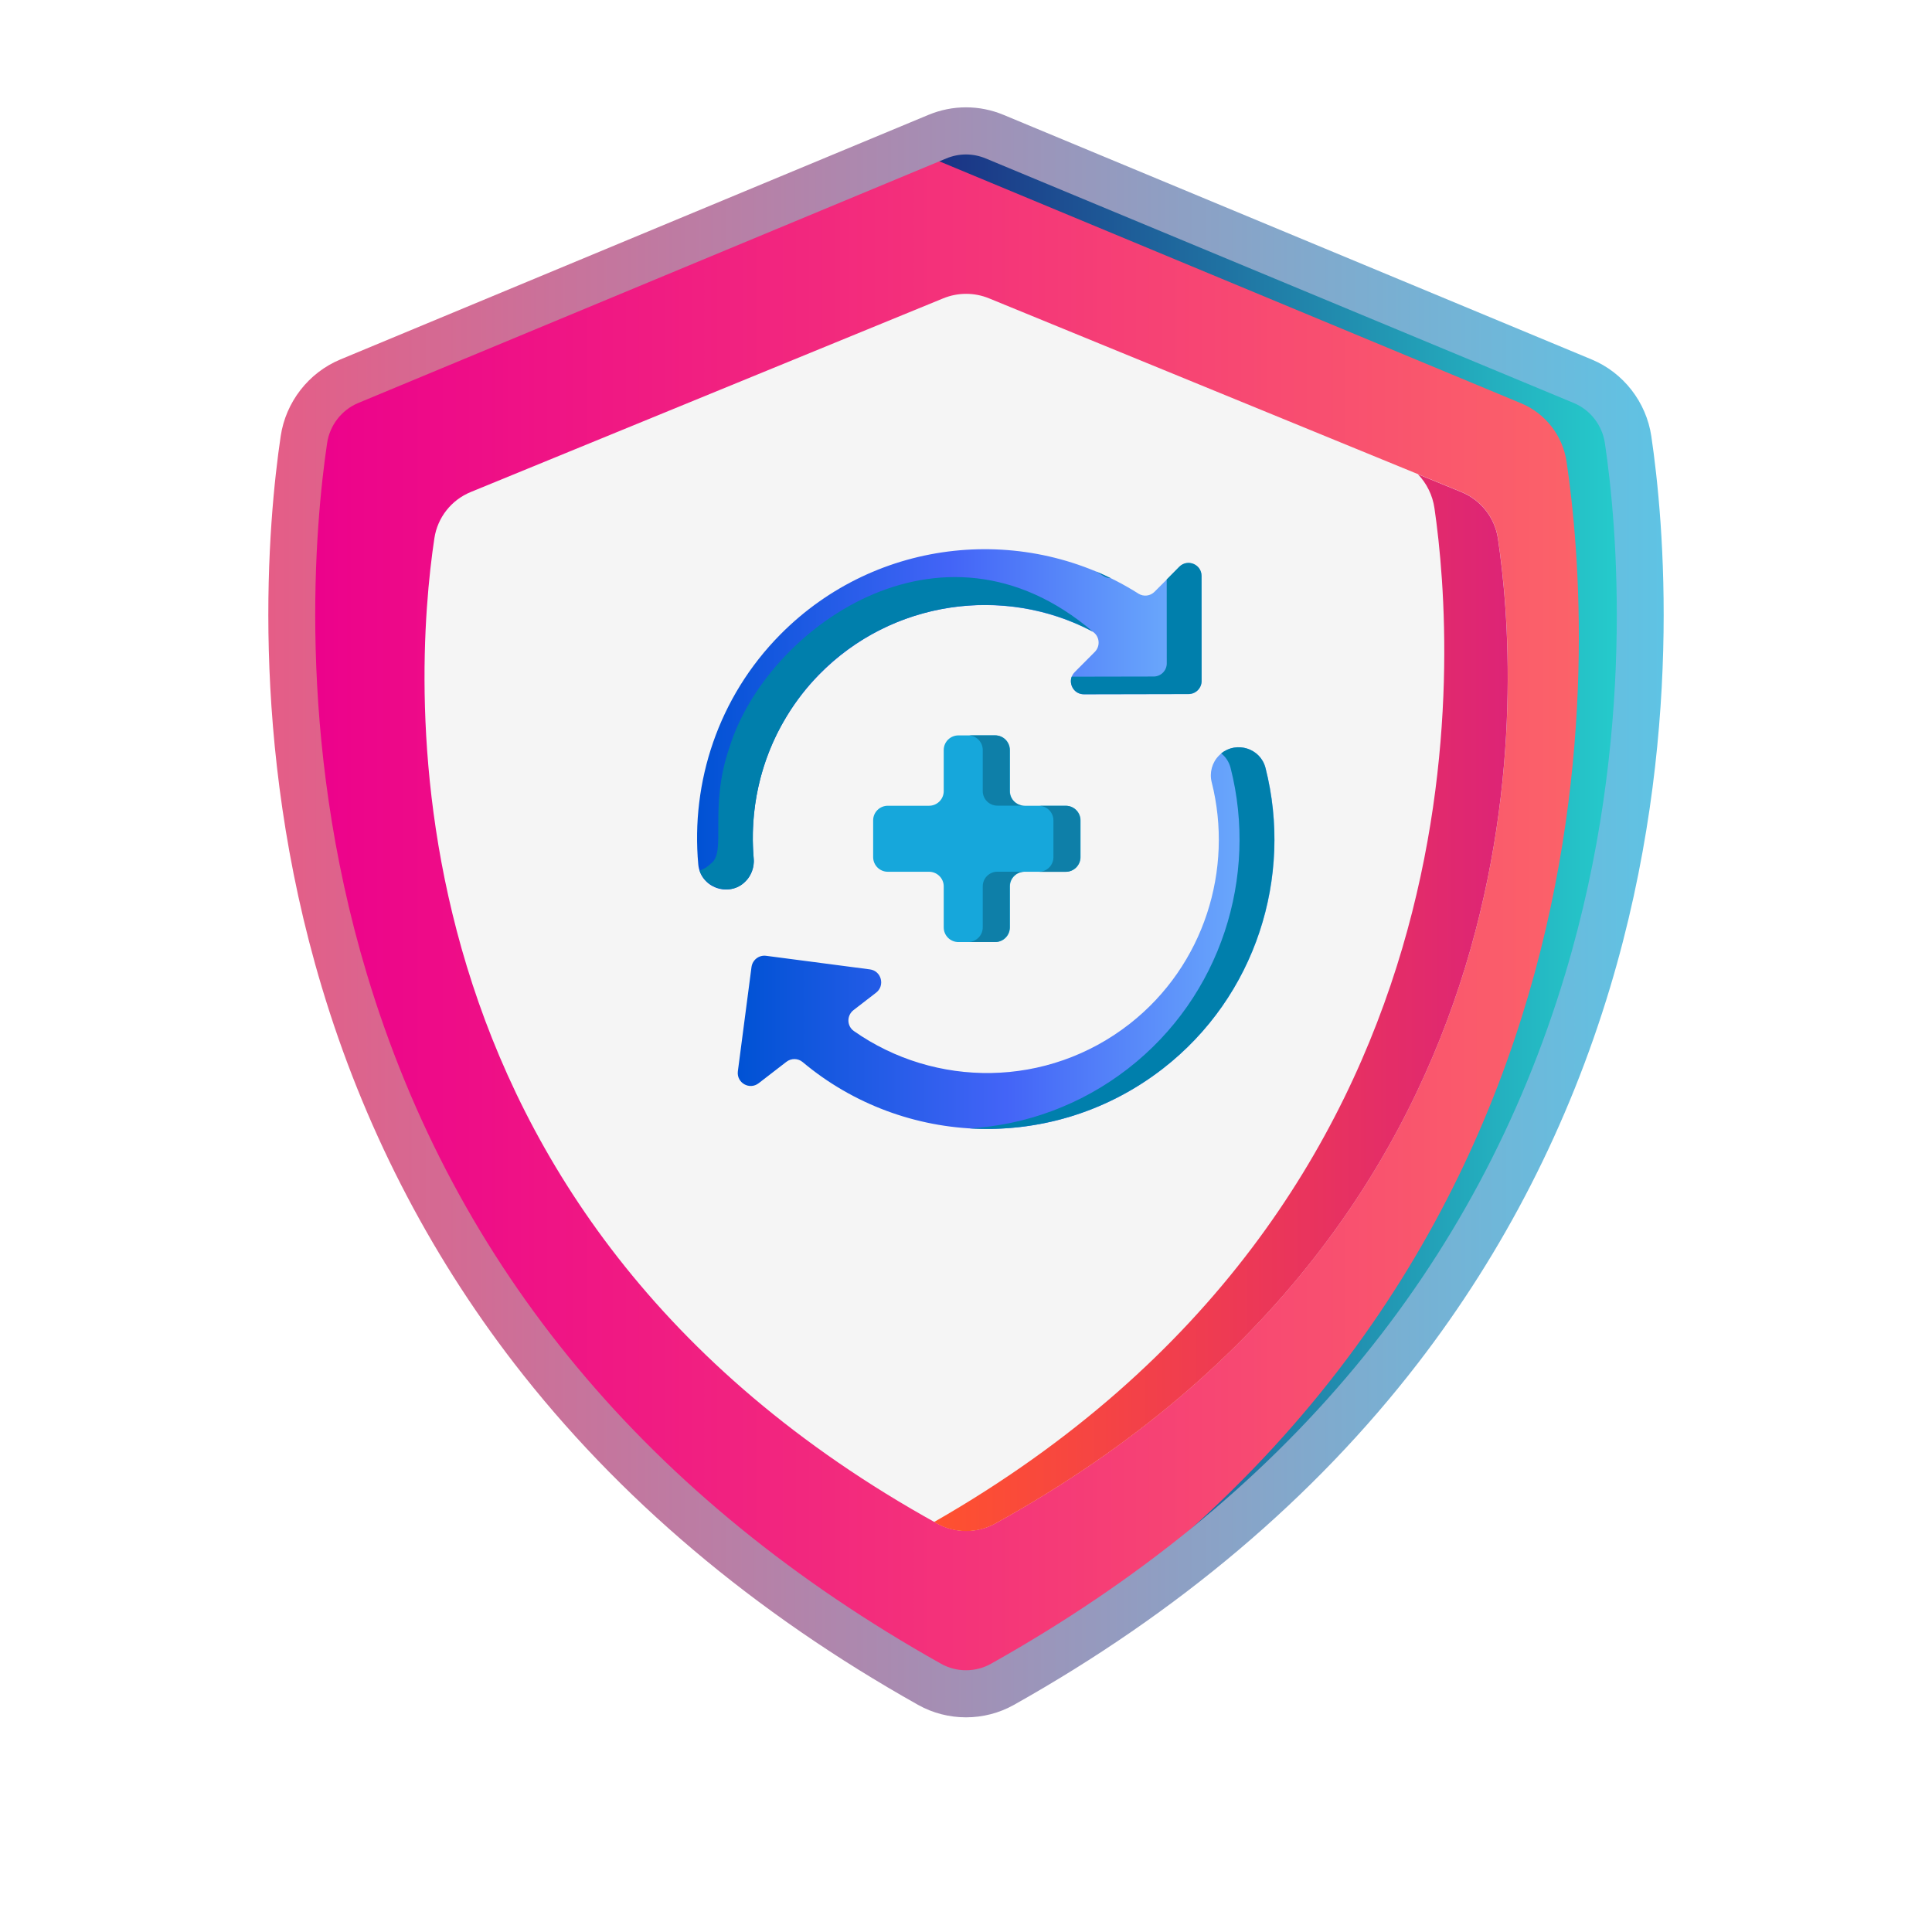
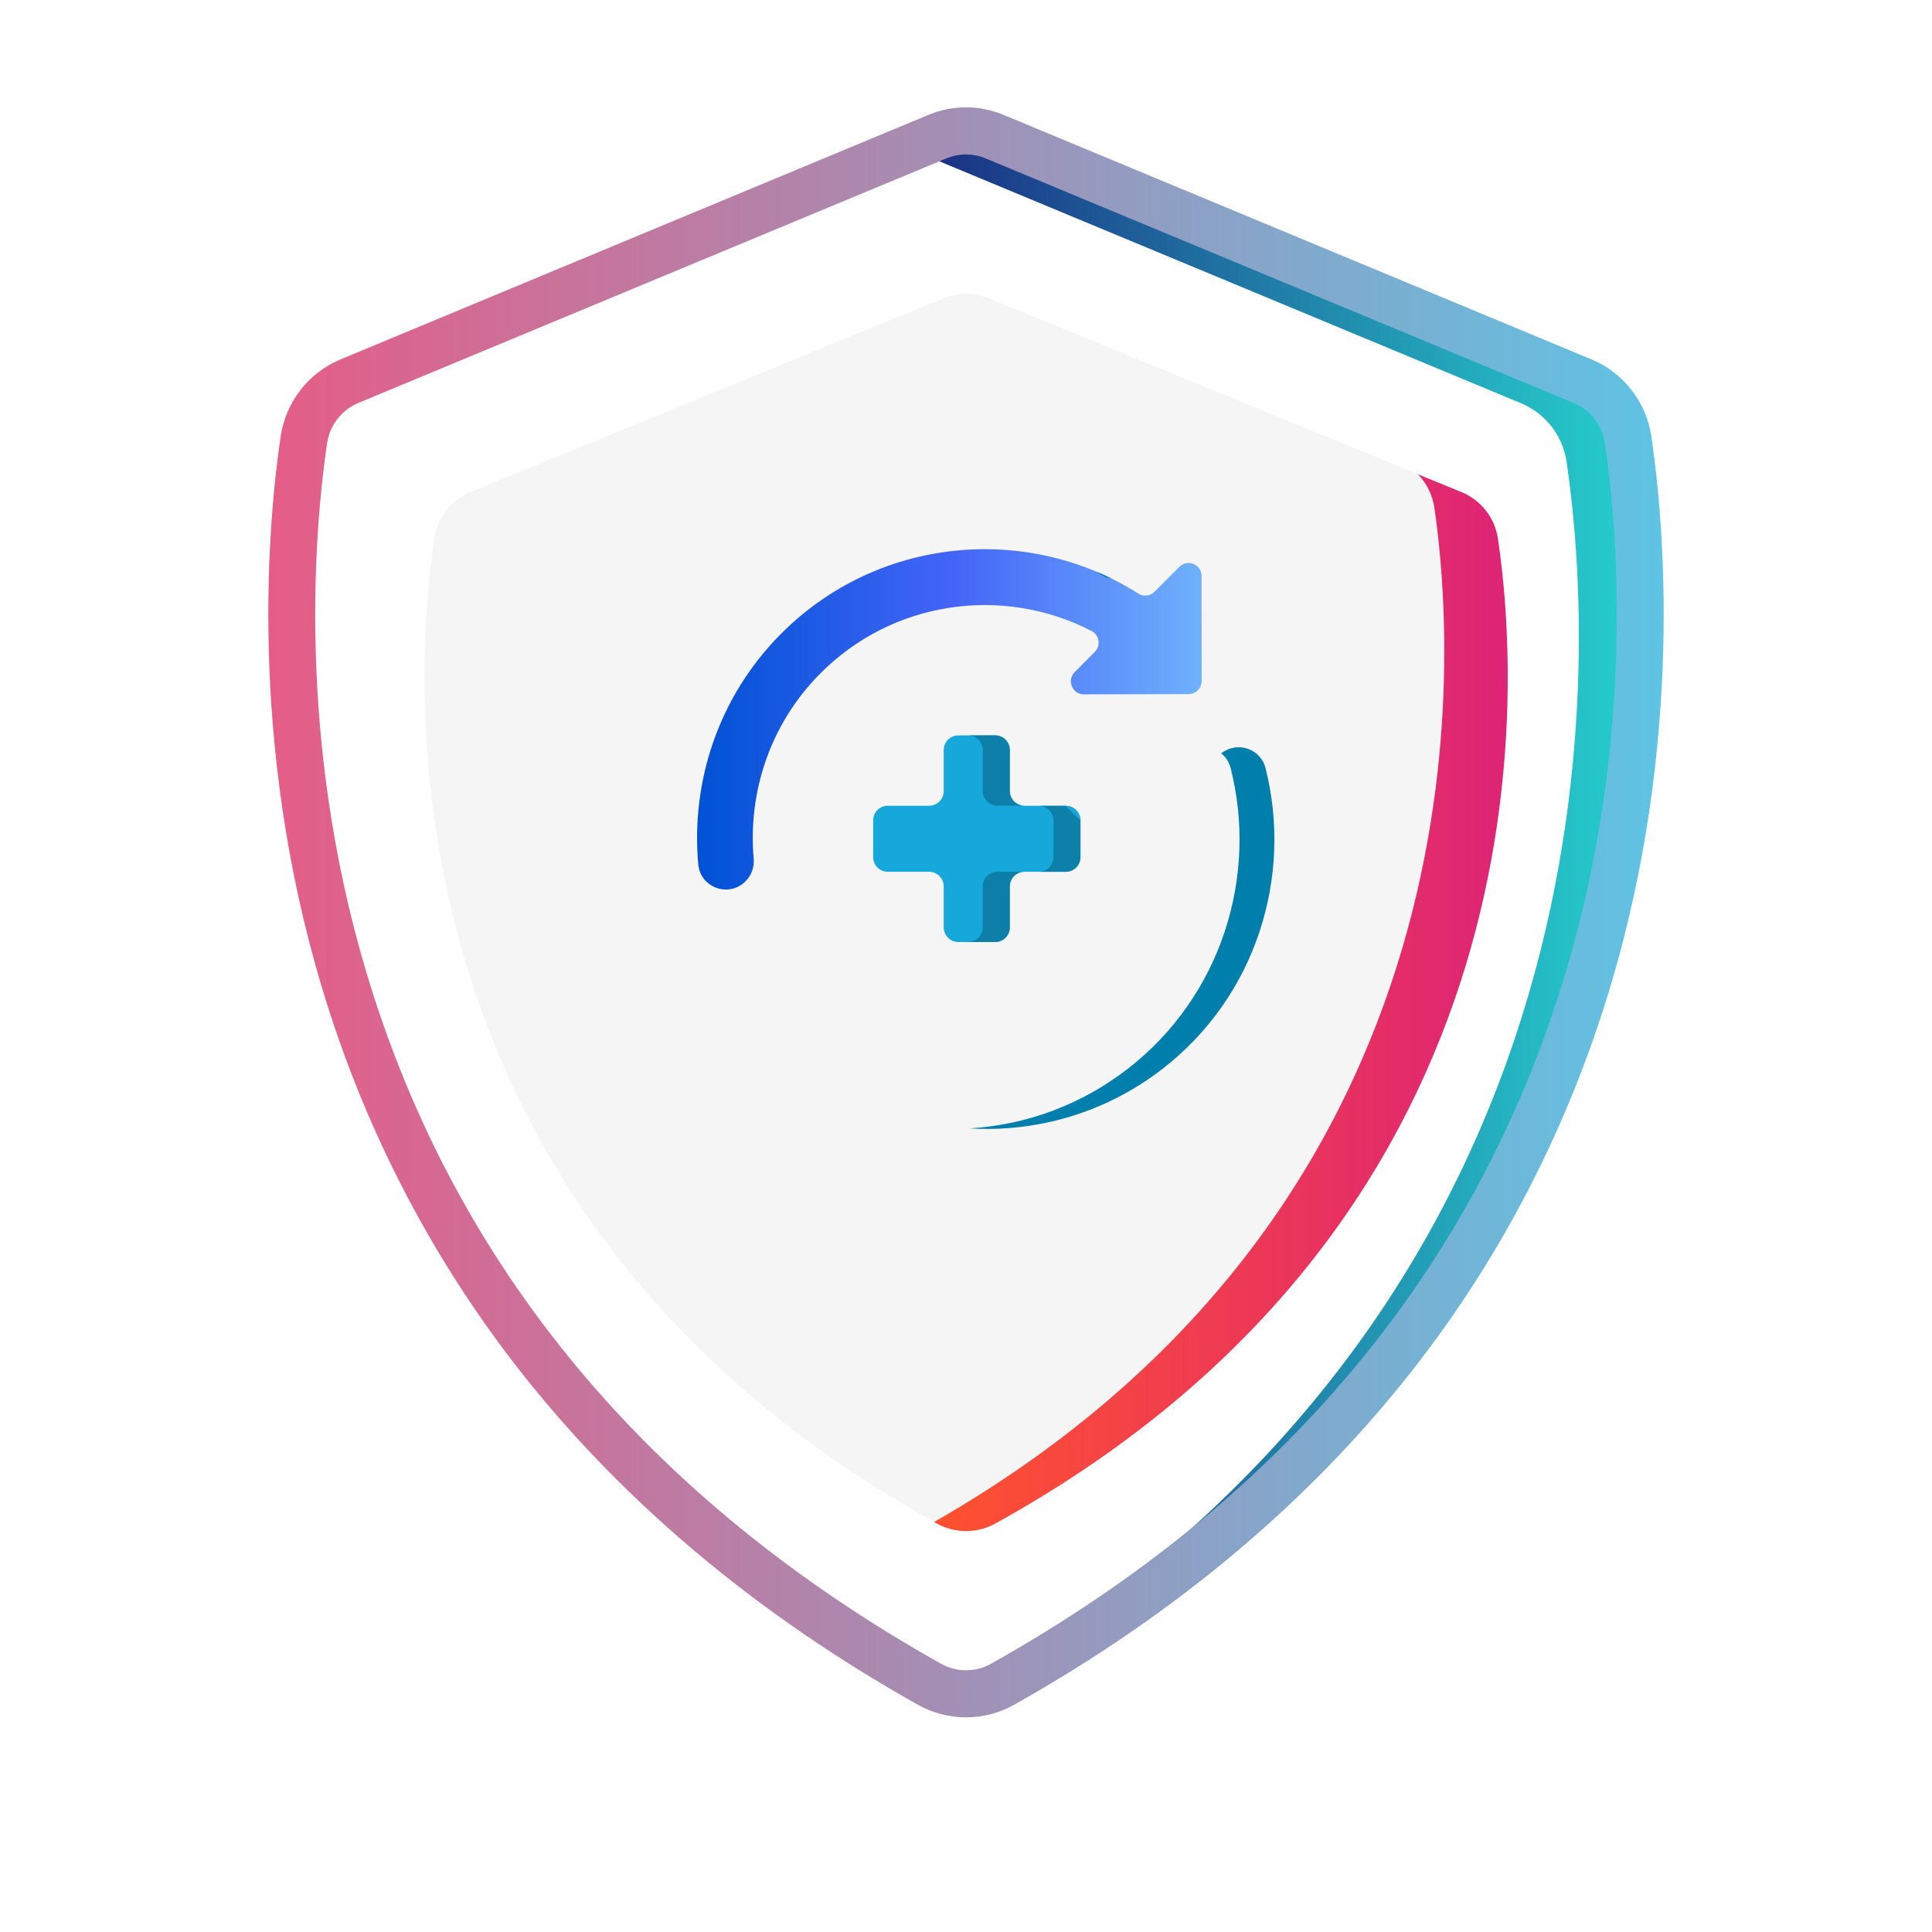
<svg xmlns="http://www.w3.org/2000/svg" width="36" height="36" viewBox="0 0 36 36" fill="none">
-   <path d="M29.494 7.103L18.537 2.546C18.195 2.404 17.811 2.404 17.47 2.546L6.513 7.103C6.059 7.291 5.738 7.705 5.666 8.193C5.181 11.468 4.274 24.064 17.326 31.385C17.747 31.621 18.26 31.621 18.681 31.385C31.733 24.064 30.826 11.468 30.341 8.193C30.269 7.705 29.948 7.291 29.494 7.103Z" fill="url(#paint0_linear)" />
  <path d="M18.682 31.385C18.454 31.513 18.199 31.572 17.945 31.561C30.564 24.208 29.671 11.845 29.191 8.605C29.119 8.118 28.798 7.704 28.345 7.515L17.388 2.958C17.175 2.87 16.947 2.837 16.722 2.857L17.471 2.546C17.813 2.404 18.197 2.404 18.539 2.546L29.496 7.103C29.949 7.291 30.27 7.706 30.342 8.193C30.827 11.468 31.735 24.064 18.682 31.385Z" fill="url(#paint1_linear)" />
  <path d="M27.232 9.167L18.431 5.56C18.157 5.447 17.849 5.447 17.574 5.56L8.774 9.167C8.409 9.316 8.152 9.644 8.094 10.03C7.704 12.622 6.975 22.592 17.459 28.387C17.796 28.573 18.209 28.573 18.547 28.387C29.03 22.592 28.301 12.622 27.912 10.03C27.854 9.644 27.596 9.316 27.232 9.167Z" fill="#F5F5F5" />
  <path d="M18.546 28.389C18.208 28.576 17.796 28.576 17.457 28.389C17.44 28.38 17.423 28.37 17.406 28.36C27.845 22.385 27.117 12.137 26.729 9.469C26.694 9.227 26.584 9.007 26.422 8.838L27.231 9.169C27.595 9.319 27.853 9.646 27.911 10.033C28.3 12.625 29.029 22.595 18.546 28.389Z" fill="url(#paint2_linear)" />
  <path d="M30.77 8.129C30.676 7.492 30.25 6.944 29.658 6.698L18.701 2.141C18.249 1.953 17.751 1.953 17.299 2.141L6.342 6.698C5.75 6.944 5.324 7.492 5.23 8.129C5 9.683 4.614 13.795 5.998 18.399C6.767 20.96 7.972 23.316 9.58 25.403C11.511 27.907 14.044 30.049 17.109 31.769C17.384 31.923 17.692 32 18 32C18.308 32 18.616 31.923 18.891 31.769C21.956 30.049 24.489 27.907 26.42 25.402C28.028 23.316 29.233 20.959 30.002 18.399C31.386 13.795 31 9.683 30.77 8.129ZM29.166 18.146C27.522 23.616 23.922 27.941 18.465 31.002C18.178 31.163 17.822 31.163 17.536 31.002C12.079 27.942 8.478 23.616 6.835 18.146C5.502 13.712 5.874 9.754 6.095 8.258C6.144 7.924 6.367 7.637 6.676 7.509L17.633 2.952C17.752 2.903 17.876 2.878 18 2.878C18.124 2.878 18.248 2.903 18.367 2.952L29.324 7.509C29.633 7.637 29.856 7.924 29.905 8.258C30.127 9.754 30.498 13.712 29.166 18.146Z" fill="url(#paint3_linear)" />
  <path d="M19.861 15.014H19.093C18.942 15.014 18.819 14.892 18.819 14.741V13.976C18.819 13.825 18.697 13.703 18.546 13.703H17.859C17.707 13.703 17.585 13.825 17.585 13.976V14.741C17.585 14.892 17.462 15.014 17.311 15.014H16.543C16.392 15.014 16.27 15.136 16.27 15.286V15.971C16.27 16.122 16.392 16.244 16.543 16.244H17.311C17.462 16.244 17.585 16.366 17.585 16.516V17.281C17.585 17.432 17.707 17.554 17.859 17.554H18.546C18.697 17.554 18.819 17.432 18.819 17.281V16.516C18.819 16.366 18.942 16.244 19.093 16.244H19.861C20.012 16.244 20.135 16.121 20.135 15.971V15.286C20.135 15.136 20.012 15.014 19.861 15.014Z" fill="#16A7DB" />
  <path d="M18.585 16.243H19.087C18.935 16.243 18.813 16.365 18.813 16.515V17.28C18.813 17.431 18.69 17.553 18.539 17.553H18.079C18.073 17.553 18.066 17.553 18.059 17.552C18.2 17.542 18.312 17.424 18.312 17.28V16.515C18.312 16.365 18.434 16.243 18.585 16.243Z" fill="#0E7FA8" />
  <path d="M19.087 15.012H18.585C18.434 15.012 18.312 14.891 18.312 14.74V13.975C18.312 13.831 18.2 13.713 18.059 13.703C18.066 13.703 18.073 13.702 18.079 13.702H18.539C18.69 13.702 18.813 13.824 18.813 13.975V14.74C18.813 14.891 18.935 15.012 19.087 15.012Z" fill="#0E7FA8" />
-   <path d="M20.13 15.287V15.972C20.13 16.123 20.008 16.245 19.857 16.245H19.356C19.507 16.245 19.629 16.123 19.629 15.972V15.287C19.629 15.137 19.507 15.015 19.356 15.015H19.857C20.008 15.015 20.13 15.137 20.13 15.287Z" fill="#0E7FA8" />
+   <path d="M20.13 15.287V15.972C20.13 16.123 20.008 16.245 19.857 16.245H19.356C19.507 16.245 19.629 16.123 19.629 15.972V15.287C19.629 15.137 19.507 15.015 19.356 15.015H19.857Z" fill="#0E7FA8" />
  <path d="M13.894 16.42C13.583 16.733 13.05 16.543 13.011 16.105C12.873 14.574 13.382 12.994 14.54 11.823C16.345 9.999 19.137 9.744 21.214 11.062C21.31 11.122 21.434 11.107 21.514 11.026L21.975 10.563C22.128 10.409 22.389 10.517 22.389 10.733L22.391 12.69C22.391 12.824 22.282 12.934 22.148 12.934L20.197 12.938C19.981 12.939 19.873 12.677 20.026 12.523L20.4 12.147C20.515 12.031 20.487 11.836 20.343 11.76C18.703 10.907 16.627 11.178 15.261 12.573C14.341 13.513 13.935 14.776 14.044 16.001C14.057 16.156 14.004 16.31 13.894 16.42Z" fill="url(#paint4_linear)" />
  <path d="M20.696 10.773C20.606 10.729 20.515 10.687 20.423 10.648C20.471 10.677 20.518 10.706 20.566 10.736C20.606 10.761 20.651 10.773 20.696 10.773Z" fill="#007FAC" />
  <path d="M20.418 11.82C20.417 11.819 20.416 11.818 20.415 11.817C20.415 11.818 20.416 11.819 20.416 11.82C20.417 11.82 20.417 11.82 20.418 11.82Z" fill="#007FAC" />
-   <path d="M14.044 15.999C13.968 15.116 14.154 14.183 14.646 13.368C15.835 11.37 18.391 10.72 20.364 11.77C17.522 9.345 14.27 11.74 13.595 13.919C13.198 15.06 13.548 15.882 13.245 16.092C13.183 16.155 13.111 16.197 13.036 16.221C13.136 16.553 13.628 16.71 13.895 16.418C13.98 16.337 14.062 16.164 14.044 15.999Z" fill="#007FAC" />
-   <path d="M22.389 10.731C22.389 10.514 22.127 10.407 21.974 10.56L21.74 10.797L21.741 12.361C21.741 12.496 21.632 12.605 21.498 12.606L19.969 12.609C19.914 12.758 20.018 12.936 20.197 12.936L22.148 12.932C22.282 12.931 22.391 12.822 22.39 12.687L22.389 10.731Z" fill="#007FAC" />
-   <path d="M22.714 14.078C22.998 13.792 23.485 13.923 23.583 14.312C24.096 16.332 23.409 18.564 21.668 19.914C19.641 21.486 16.841 21.371 14.956 19.79C14.869 19.717 14.744 19.716 14.654 19.785L14.137 20.184C13.965 20.317 13.721 20.176 13.749 19.961L14.003 18.02C14.021 17.886 14.143 17.792 14.276 17.81L16.209 18.063C16.423 18.091 16.496 18.364 16.325 18.497L15.905 18.821C15.775 18.921 15.777 19.118 15.911 19.212C17.424 20.275 19.516 20.279 21.052 19.076C22.442 17.986 22.988 16.195 22.578 14.575C22.533 14.397 22.585 14.208 22.714 14.078Z" fill="url(#paint5_linear)" />
  <path d="M23.581 14.312C23.487 13.942 23.044 13.806 22.756 14.038C22.838 14.104 22.902 14.196 22.931 14.312C23.444 16.331 22.757 18.564 21.016 19.914C20.133 20.598 19.104 20.963 18.068 21.026C19.317 21.101 20.598 20.741 21.665 19.914C23.407 18.564 24.093 16.332 23.581 14.312Z" fill="#007FAC" />
  <defs>
    <linearGradient id="paint0_linear" x1="5.438" y1="17.001" x2="30.569" y2="17.001" gradientUnits="userSpaceOnUse">
      <stop stop-color="#EC008C" />
      <stop offset="1" stop-color="#FC6767" />
    </linearGradient>
    <linearGradient id="paint1_linear" x1="16.722" y1="17.001" x2="30.57" y2="17.001" gradientUnits="userSpaceOnUse">
      <stop stop-color="#1A2980" />
      <stop offset="1" stop-color="#26D0CE" />
    </linearGradient>
    <linearGradient id="paint2_linear" x1="17.406" y1="18.684" x2="28.094" y2="18.684" gradientUnits="userSpaceOnUse">
      <stop stop-color="#FF512F" />
      <stop offset="1" stop-color="#DD2476" />
    </linearGradient>
    <linearGradient id="paint3_linear" x1="5" y1="17" x2="31" y2="17" gradientUnits="userSpaceOnUse">
      <stop stop-color="#E55D87" />
      <stop offset="1" stop-color="#5FC3E4" />
    </linearGradient>
    <linearGradient id="paint4_linear" x1="12.989" y1="13.404" x2="22.391" y2="13.404" gradientUnits="userSpaceOnUse">
      <stop stop-color="#0052D4" />
      <stop offset="0.5" stop-color="#4364F7" />
      <stop offset="1" stop-color="#6FB1FC" />
    </linearGradient>
    <linearGradient id="paint5_linear" x1="13.746" y1="17.48" x2="23.749" y2="17.48" gradientUnits="userSpaceOnUse">
      <stop stop-color="#0052D4" />
      <stop offset="0.5" stop-color="#4364F7" />
      <stop offset="1" stop-color="#6FB1FC" />
    </linearGradient>
  </defs>
</svg>